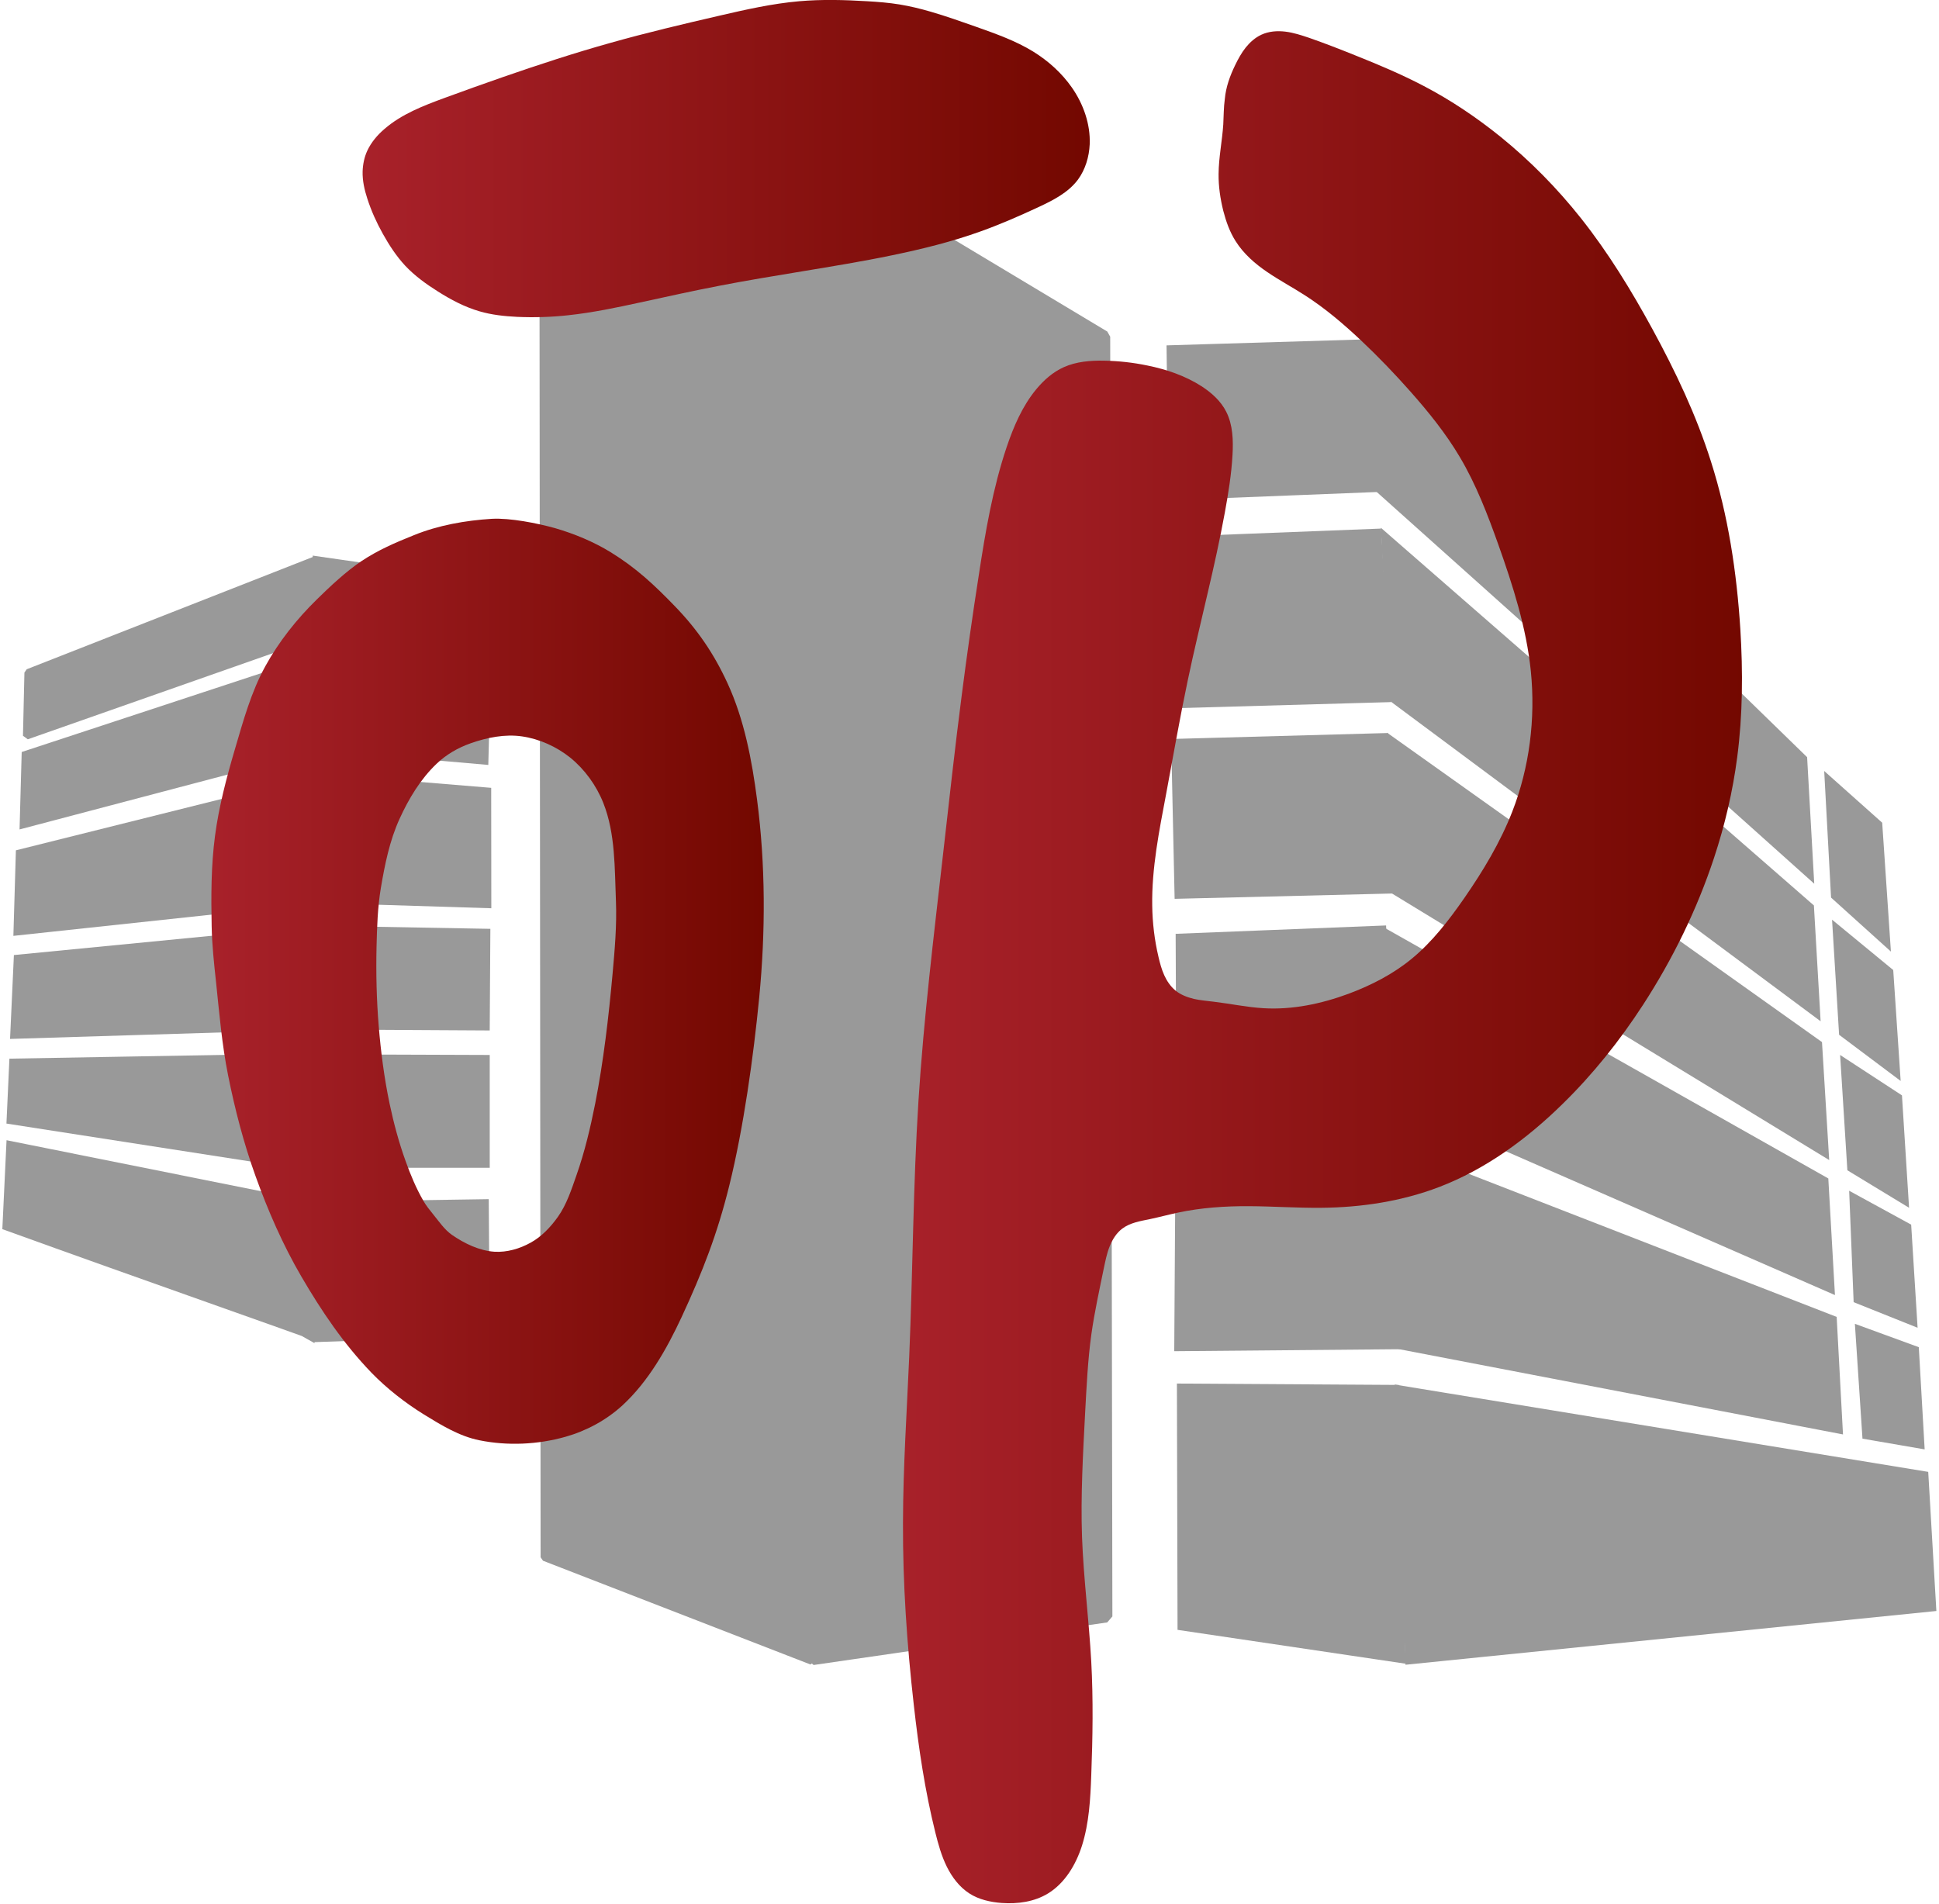
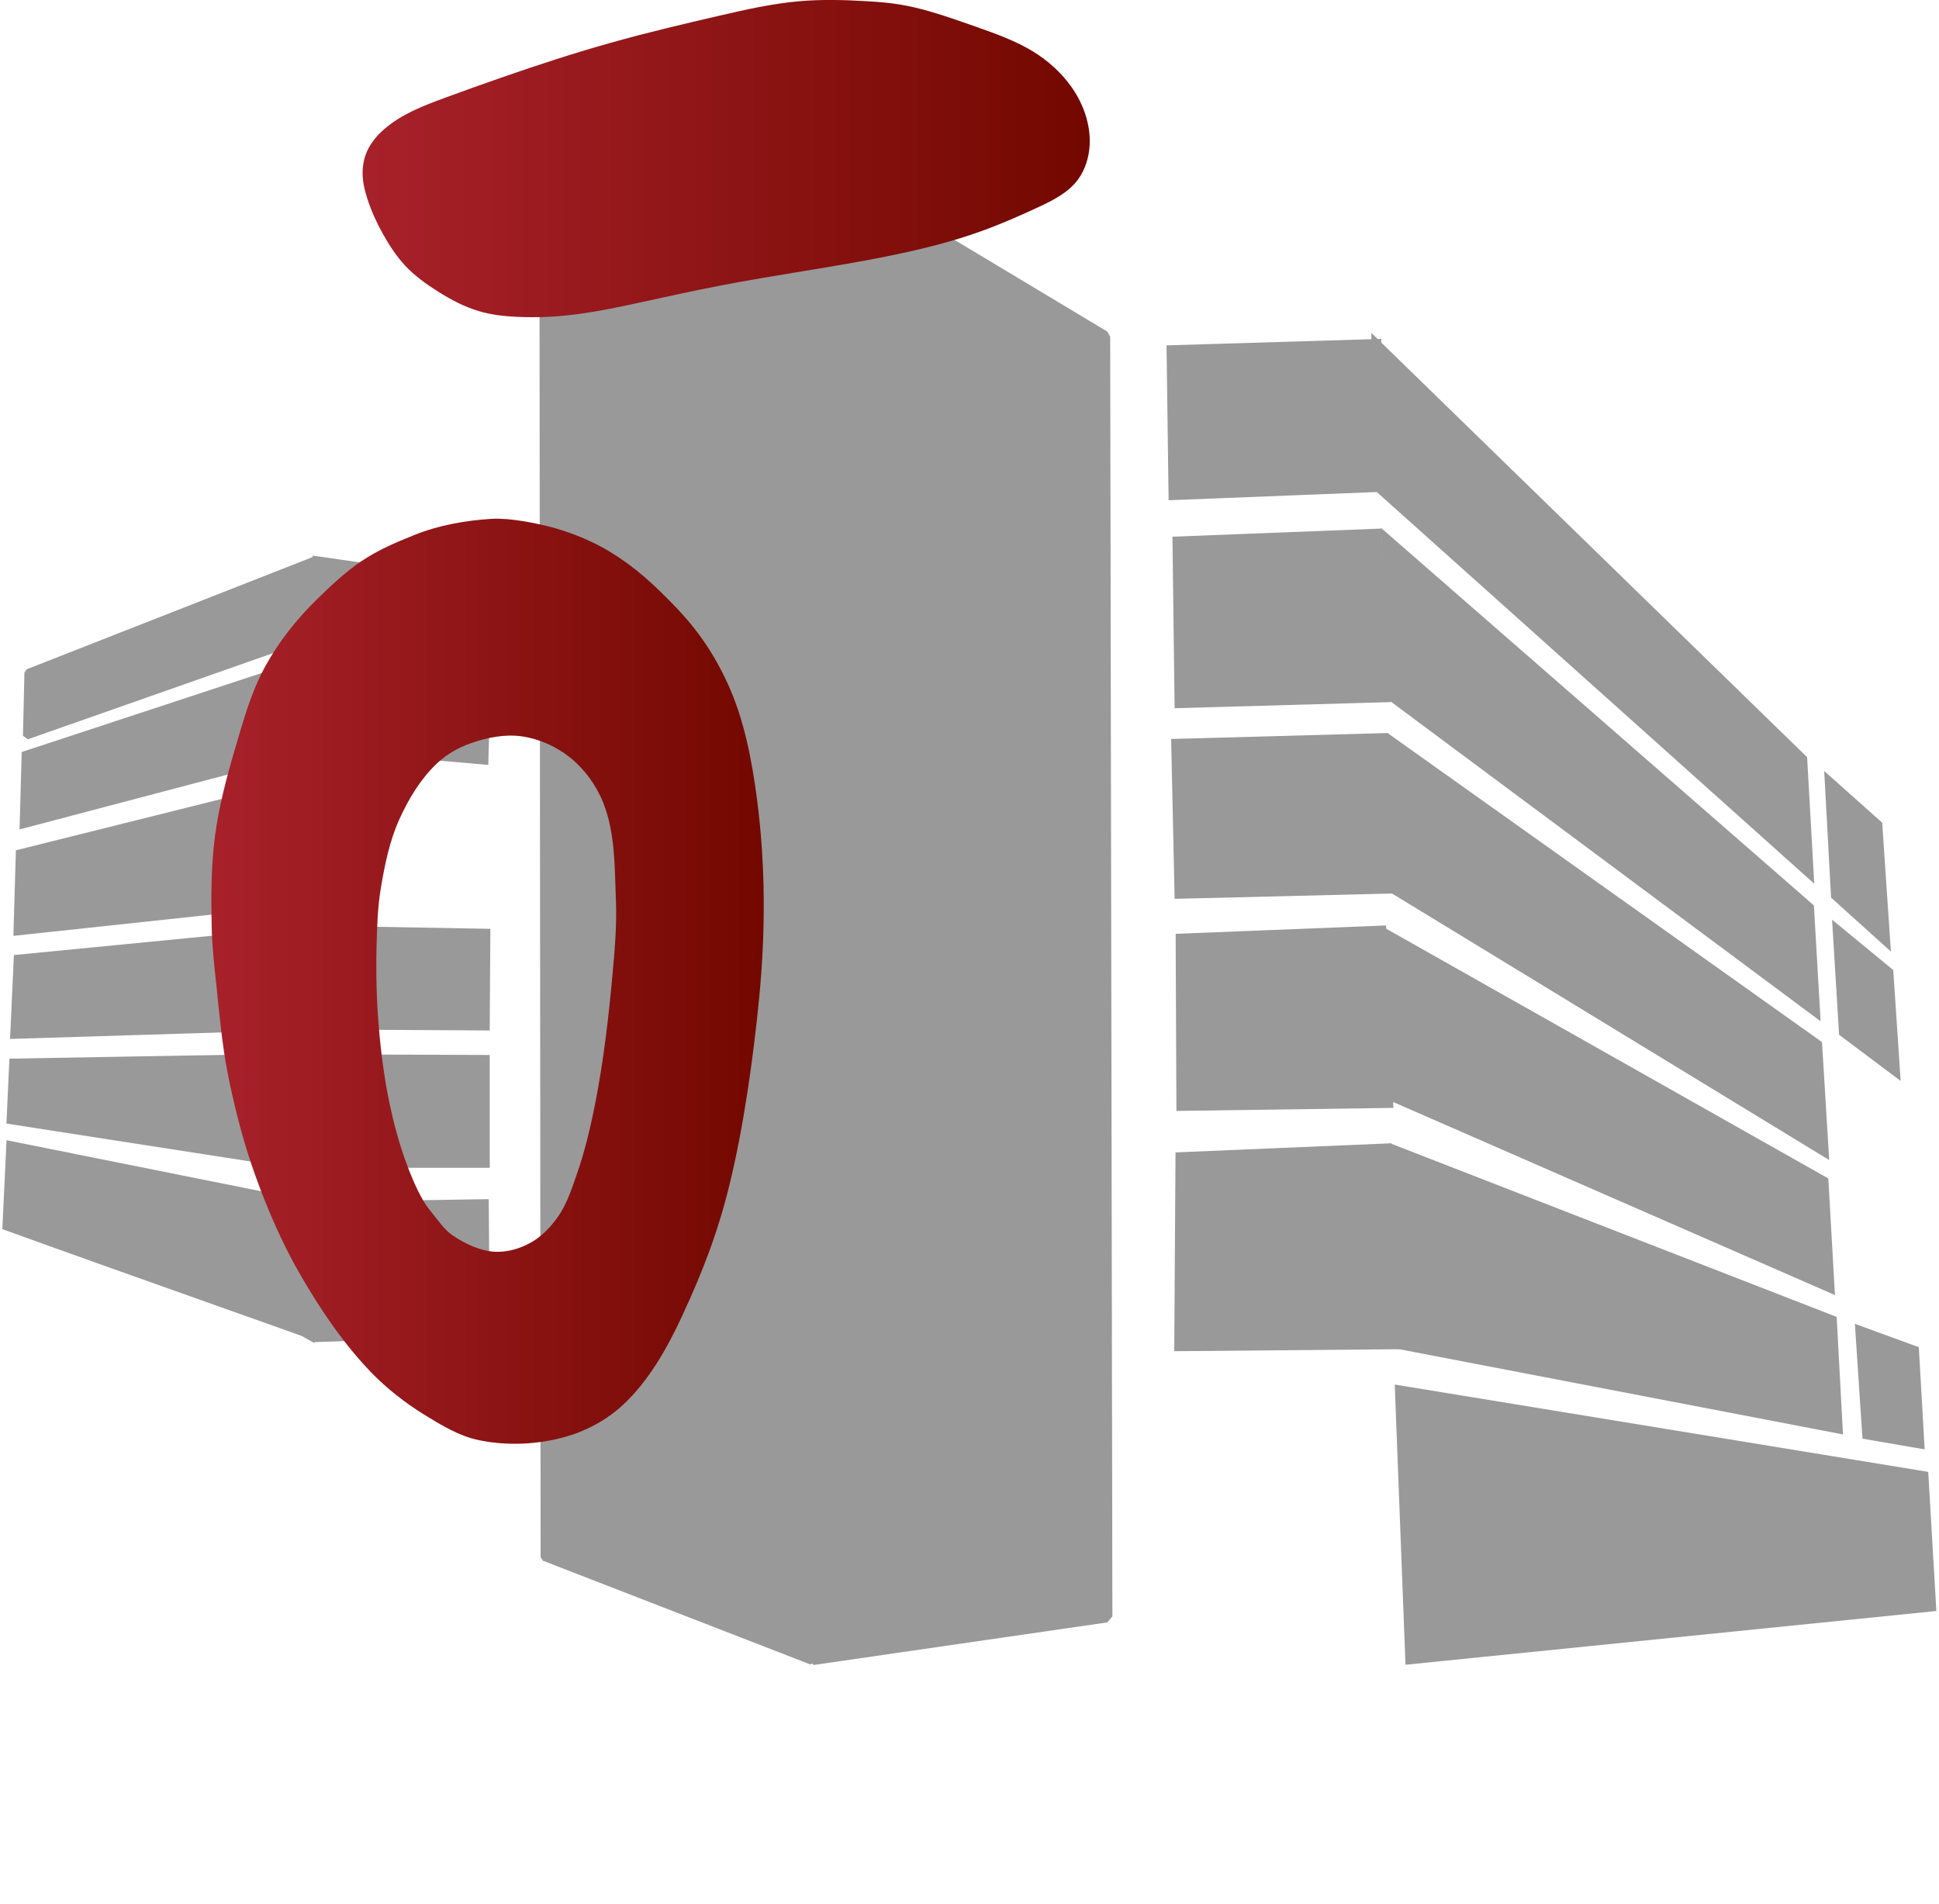
<svg xmlns="http://www.w3.org/2000/svg" xmlns:ns1="http://www.inkscape.org/namespaces/inkscape" xmlns:ns2="http://sodipodi.sourceforge.net/DTD/sodipodi-0.dtd" version="1.1" id="svg3011" ns1:export-filename="P:\final-final\logo-neu-becher-grau-kaminrot.png" ns1:export-xdpi="96" ns1:export-ydpi="96" ns1:version="0.92.2 (5c3e80d, 2017-08-06)" ns2:docname="Logo Becher_grau kaminrot kschrift_arial_round_bold_neu5.svg" x="0px" y="0px" width="110" height="108" viewBox="0.0 0.0 1588.0 1569.0" style="enable-background:new 0 0 1587.7 1569;" xml:space="preserve">
  <style type="text/css">
	.st0{fill:none;}
	.st1{fill:#999999;stroke:#999999;stroke-width:6;}
	.st2{fill:#999999;stroke:#999999;stroke-width:6;stroke-linejoin:bevel;}
	.st3{fill:#999999;stroke:#999999;stroke-width:6.151;stroke-linejoin:bevel;}
	.st4{fill:#999999;stroke:#999999;stroke-width:7.92;}
	.st5{fill:#999999;stroke:#999999;stroke-width:7.994;}
	.st6{fill:#999999;stroke:#999999;stroke-width:8.063;}
	.st7{fill:#999999;stroke:#999999;stroke-width:7.771;}
	.st8{fill:#999999;stroke:#999999;stroke-width:7.868;}
	.st9{fill:#999999;stroke:#999999;stroke-width:6.1;}
	.st10{fill:#999999;stroke:#999999;stroke-width:5.99;}
	.st11{fill:#999999;stroke:#999999;stroke-width:5.971;}
	.st12{fill:#999999;stroke:#999999;stroke-width:9.918;stroke-linejoin:bevel;}
	.st13{fill:url(#grad1);} 
</style>
  <defs>
    <linearGradient id="grad1" x1="0%" y1="0%" x2="100%" y2="0%">
      <stop offset="0%" style="stop-color:#A8212A;stop-opacity:1" />
      <stop offset="100%" style="stop-color:#730800;stop-opacity:1" />
    </linearGradient>
    <ns1:path-effect effect="spiro" id="path-effect4197" is_visible="true" />
    <ns1:path-effect effect="spiro" id="path-effect3861" is_visible="true" />
    <ns1:path-effect effect="spiro" id="path-effect3857" is_visible="true" />
    <ns1:path-effect effect="spiro" id="path-effect3853" is_visible="true" />
    <ns1:path-effect effect="spiro" id="path-effect3849" is_visible="true" />
    <ns1:path-effect effect="spiro" id="path-effect3845" is_visible="true" />
    <ns1:path-effect effect="spiro" id="path-effect3841" is_visible="true" />
    <ns1:path-effect effect="spiro" id="path-effect3861-4" is_visible="true" />
    <ns1:path-effect effect="spiro" id="path-effect3861-9" is_visible="true" />
    <ns1:path-effect effect="spiro" id="path-effect3861-8" is_visible="true" />
    <ns1:path-effect effect="spiro" id="path-effect3861-2" is_visible="true" />
    <ns1:path-effect effect="spiro" id="path-effect3861-5-7" is_visible="true" />
    <ns1:path-effect effect="spiro" id="path-effect3861-5-1" is_visible="true" />
    <ns1:path-effect effect="spiro" id="path-effect3861-5-1-5" is_visible="true" />
    <ns1:path-effect effect="spiro" id="path-effect3861-5-1-7" is_visible="true" />
    <ns1:path-effect effect="spiro" id="path-effect3861-5-1-7-1" is_visible="true" />
    <ns1:path-effect effect="spiro" id="path-effect3861-5-1-7-1-2" is_visible="true" />
    <ns1:path-effect effect="spiro" id="path-effect3861-5-1-7-1-22" is_visible="true" />
    <ns1:path-effect effect="spiro" id="path-effect3861-2-54" is_visible="true" />
    <ns1:path-effect effect="spiro" id="path-effect3861-2-54-7" is_visible="true" />
    <ns1:path-effect effect="spiro" id="path-effect3861-2-54-7-2" is_visible="true" />
    <ns1:path-effect effect="spiro" id="path-effect3861-2-54-7-7" is_visible="true" />
    <ns1:path-effect effect="spiro" id="path-effect3861-2-54-7-3" is_visible="true" />
    <ns1:path-effect effect="spiro" id="path-effect3861-2-54-4" is_visible="true" />
  </defs>
  <ns2:namedview bordercolor="#666666" borderopacity="1" fit-margin-bottom="0" fit-margin-left="0" fit-margin-right="0" fit-margin-top="0" gridtolerance="10" guidetolerance="10" id="namedview3013" ns1:current-layer="svg3011" ns1:cx="152.88717" ns1:cy="1210.9952" ns1:guide-bbox="true" ns1:pageopacity="0" ns1:pageshadow="2" ns1:snap-global="false" ns1:snap-nodes="false" ns1:window-height="988" ns1:window-maximized="1" ns1:window-width="1680" ns1:window-x="-8" ns1:window-y="-8" ns1:zoom="0.36635462" objecttolerance="10" pagecolor="#ffffff" showgrid="false" showguides="true">
	</ns2:namedview>
  <rect id="rect889" x="-65.7" y="-89.5" class="st0" width="1705.7" height="1948.2" />
  <path id="path3021" ns1:connector-curvature="0" ns2:nodetypes="ccccc" class="st1" d="M3.2,943.4L0,1011  c110.3,39.9,250.2,88.9,251.3,89.8l2.3-107.2L3.2,943.4z" />
  <path id="path3791" ns1:connector-curvature="0" ns2:nodetypes="ccccc" class="st1" d="M5.6,875.5l-2.2,48l252.3,39.2  l0.4-91.6L5.6,875.5z" />
  <path id="path3793" ns1:connector-curvature="0" ns2:nodetypes="ccccc" class="st1" d="M6.4,853.2l2.9-63.3l247.2-24.1  l-0.1,79.7L6.4,853.2z" />
  <path id="path3795" ns1:connector-curvature="0" ns2:nodetypes="ccccc" class="st1" d="M11,703.2L9.1,768L259,741.2  l-2.2-99.4L11,703.2z" />
  <path id="path3797" ns1:connector-curvature="0" ns2:nodetypes="ccccc" class="st1" d="M15.8,622l-1.6,57.7l244.2-64.4  l-1.1-72.8L15.8,622z" />
  <path id="path3799" ns1:connector-curvature="0" ns2:nodetypes="ccccc" class="st2" d="M16.9,606.5l238.8-83.9  c0.1,0.3-0.9-61.1-0.9-61.1L18.1,554.4L16.9,606.5z" />
  <path id="path3806" ns1:connector-curvature="0" ns2:nodetypes="ccccc" class="st1" d="M256,872l139.6,0.5l0,87l-139.2,0  L256,872z" />
  <path id="path3810" ns1:connector-curvature="0" ns2:nodetypes="ccccc" class="st1" d="M396.1,768.5l-0.5,77.8l-139.2-0.8  l0.2-79.5L396.1,768.5z" />
-   <path id="path3812" ns1:connector-curvature="0" ns2:nodetypes="sccccs" class="st1" d="M259.1,640.8  c0.9,0,137.7,11.3,137.7,11.3l0.1,93.4L259,741.2C257.9,738.8,259.1,640.8,259.1,640.8L259.1,640.8z" />
  <path id="path3814" ns1:connector-curvature="0" ns2:nodetypes="ccccc" class="st1" d="M258.4,615.3l136.1,11.9l1.8-68.4  l-139-16.3L258.4,615.3z" />
  <path id="path3810-7" ns1:connector-curvature="0" ns2:nodetypes="ccccc" class="st1" d="M396.8,481.7l0.2,58.2  l-141.4-16.2l0.1-62.3L396.8,481.7z" />
  <path id="path3806-1" ns1:connector-curvature="0" ns2:nodetypes="ccccc" class="st1" d="M254.7,993.5l140.1-2.1  l0.8,106.9l-138.9,4.8L254.7,993.5z" />
  <path id="path3839" ns1:connector-curvature="0" ns1:original-d="M 728.57668,228.58918 508.398,320.31593 509.32922,1373.0248 729.72099,1458.565 C 1052.037,818.76544 719.42449,170.49145 728.57668,228.58918 Z" ns1:path-effect="#path-effect3841" ns2:nodetypes="ccccc" class="st3" d="  M662.9,139.1l-220.2,91.7l0.9,1052.7l220.4,85.5L662.9,139.1z" />
  <path id="path3859" ns1:connector-curvature="0" ns1:original-d="m 1026.0653,377.99686 168.8515,-5.05264 -3.1255,118.32245 -164.1892,6.49313 z" ns1:path-effect="#path-effect3861" ns2:nodetypes="ccccc" class="st4" d="  M960.4,288.5l168.9-5.1l-3.1,118.3l-164.2,6.5L960.4,288.5z" />
  <path id="path3859-0" ns1:connector-curvature="0" ns1:original-d="m 1031.0592,535.63923 164.2099,-6.40472 7.6746,134.9566 -170.1814,4.78442 z" ns1:path-effect="#path-effect3861-4" ns1:transform-center-x="18.086443" ns1:transform-center-y="1.9474161" ns2:nodetypes="ccccc" class="st5" d="  M965.3,446.2l164.2-6.4l7.7,135l-170.2,4.8L965.3,446.2z" />
  <path id="path3859-4" ns1:connector-curvature="0" ns1:original-d="m 1030.0582,702.42322 c 59.7974,-45.14533 114.5036,0.24971 170.7305,-4.66253 l 7.6007,124.07678 -175.6913,4.29054 z" ns1:path-effect="#path-effect3861-9" ns2:nodetypes="ccccc" class="st6" d="  M964.3,613l170.7-4.7l7.6,124.1L967,736.7L964.3,613z" />
  <path id="path3859-8" ns1:connector-curvature="0" ns1:original-d="m 1033.4624,862.89871 165.7903,-6.55394 5.6551,142.54012 -170.9053,2.40271 z" ns1:path-effect="#path-effect3861-8" ns2:nodetypes="ccccc" class="st7" d="  M967.8,773.4l165.8-6.6l5.7,142.5l-170.9,2.4L967.8,773.4z" />
  <path id="path3859-45" ns1:connector-curvature="0" ns1:original-d="m 1033.3916,1043.0432 170.321,-7.2447 11.0452,161.6995 -182.2654,1.5853 z" ns1:path-effect="#path-effect3861-2" ns2:nodetypes="ccccc" class="st8" d="  M967.7,953.6l170.3-7.2l11,161.7l-182.3,1.6L967.7,953.6z" />
-   <path id="path3859-1-1" ns1:connector-curvature="0" ns1:original-d="m 1033.7368,1232.8765 176.9423,1.1417 5.3821,223.1816 -181.7544,-27.0097 z" ns1:path-effect="#path-effect3861-5-7" ns2:nodetypes="ccccc" class="st9" d="  M968,1143.4l176.9,1.1l5.4,223.2l-181.8-27L968,1143.4z" />
  <path id="path3859-1" ns1:connector-curvature="0" ns1:original-d="m 1213.3025,1234.1459 433.7218,70.9654 6.4218,109.3612 -431.5219,43.7331 z" ns1:path-effect="#path-effect3861-5-1" ns2:nodetypes="ccccc" class="st10" d="  M1147.6,1144.7l433.7,71l6.4,109.4l-431.5,43.7L1147.6,1144.7z" />
  <path id="path3859-1-2" ns1:connector-curvature="0" ns1:original-d="m 1209.4395,1036.1899 362.0839,140.787 4.9223,91.0847 -363.3642,-69.8048 z" ns1:path-effect="#path-effect3861-5-1-5" ns2:nodetypes="ccccc" class="st1" d="  M1143.7,946.7l362.1,140.8l4.9,91.1l-363.4-69.8L1143.7,946.7z" />
  <path id="path3859-1-6" ns1:connector-curvature="0" ns1:original-d="m 1203.9766,858.86732 360.5894,203.66198 5.0547,89.5766 -361.0916,-157.79831 z" ns1:path-effect="#path-effect3861-5-1-7" ns2:nodetypes="ccccc" class="st1" d="  M1138.3,769.4l360.6,203.7l5.1,89.6l-361.1-157.8L1138.3,769.4z" />
  <path id="path3859-1-6-4" ns1:connector-curvature="0" ns1:original-d="m 1207.0095,699.28743 352.3917,250.6892 c 0.5846,-0.60364 5.6935,61.66137 5.4731,90.06777 L 1210.2778,823.80952 Z" ns1:path-effect="#path-effect3861-5-1-7-1" ns2:nodetypes="ccccc" class="st11" d="  M1141.3,609.8l352.4,250.7l5.5,90.1l-354.6-216.2L1141.3,609.8z" />
  <path id="path3859-1-6-4-3" ns1:connector-curvature="0" ns1:original-d="m 1202.1556,531.32477 350.6482,305.82722 5.062,87.76271 -349.3386,-259.75188 z" ns1:path-effect="#path-effect3861-5-1-7-1-2" ns2:nodetypes="ccccc" class="st1" d="  M1136.4,441.9l350.6,305.8l5.1,87.8l-349.3-259.8L1136.4,441.9z" />
  <path id="path3859-1-6-4-1" ns1:connector-curvature="0" ns1:original-d="m 1193.9612,371.07901 353.1129,343.7965 5.4418,95.85118 -355.8232,-318.55272 z" ns1:path-effect="#path-effect3861-5-1-7-1-22" ns2:nodetypes="ccccc" class="st1" d="  M1128.3,281.6l353.1,343.8l5.4,95.9L1131,402.7L1128.3,281.6z" />
  <path id="path3859-45-3" ns1:connector-curvature="0" ns1:original-d="m 1592.7377,1184.9892 46.5016,17.0099 4.5014,78.4973 c -15.9491,-3.4111 -21.3745,45.7194 -45.1778,-7.8242 z" ns1:path-effect="#path-effect3861-2-54" ns2:nodetypes="ccccc" class="st1" d="  M1527,1095.5l46.5,17l4.5,78.5l-45.2-7.8L1527,1095.5z" />
-   <path id="path3859-45-3-4" ns1:connector-curvature="0" ns1:original-d="m 1587.9547,1076.0613 45.0031,24.5751 4.8582,78.6411 c -15.3237,-6.6791 80.3266,57.9396 -46.4816,-18.6497 z" ns1:path-effect="#path-effect3861-2-54-7" ns2:nodetypes="ccccc" class="st1" d="  M1522.2,986.6l45,24.6l4.9,78.6l-46.5-18.6L1522.2,986.6z" />
-   <path id="path3859-45-3-4-7" ns1:connector-curvature="0" ns1:original-d="m 1580.614,964.80804 44.6639,29.2455 C 0,0 0,0 1630.6589,1079.5019 c -14.3763,-7.2093 -37.8157,-77.8412 -44.6295,-27.0712 z" ns1:path-effect="#path-effect3861-2-54-7-2" ns2:nodetypes="ccccc" class="st1" d="  M1514.9,875.3l44.7,29.2l5.4,85.4l-44.6-27.1L1514.9,875.3z" />
  <path id="path3859-45-3-4-9" ns1:connector-curvature="0" ns1:original-d="m 1573.9834,854.17667 44.1324,36.27608 5.5672,83.55036 -44.3996,-33.33602 z" ns1:path-effect="#path-effect3861-2-54-7-7" ns2:nodetypes="ccccc" class="st1" d="  M1508.3,764.7l44.1,36.3l5.6,83.6l-44.4-33.3L1508.3,764.7z" />
  <path id="path3859-45-3-4-1" ns1:connector-curvature="0" ns1:original-d="m 1567.4776,731.98375 41.5141,37.03415 6.5984,97.59052 -42.9306,-38.69488 z" ns1:path-effect="#path-effect3861-2-54-7-3" ns2:nodetypes="ccccc" class="st1" d="  M1501.8,642.5l41.5,37l6.6,97.6l-42.9-38.7L1501.8,642.5z" />
  <path id="path3843" ns1:connector-curvature="0" ns1:original-d="m 727.82508,221.30019 2.73193,1235.55901 242.02556,-35.1235 -1.91129,-1054.72509 z" ns1:path-effect="#path-effect3845" ns2:nodetypes="ccccc" class="st12" d="  M662.1,131.8l2.7,1235.6l242-35.1L905,277.5L662.1,131.8z" />
  <g id="g899" transform="matrix(0.989,0,0,1.023,35.802,6.642)">
    <path id="path3801" ns1:connector-curvature="0" ns2:nodetypes="ssssssssssssssssssssssssssaaaaaaaaaaaaaaaaaaaaaa" class="st13" d="   M368.6,411.5c-21.9,1.3-44.7,5.2-65,13.2c-15.7,6.1-29.5,11.8-43.7,20.9c-12.8,8.3-26.3,20.5-37.3,31   c-16.6,15.7-31.5,33.8-42.8,53.7c-11.9,20.9-18.5,44.4-25.5,67.4c-6.9,22.7-13.2,45.7-16.4,69.2c-3.3,24.1-3.3,48.6-2.8,72.8   c0.3,15.2,2,30.4,3.7,45.5c2.7,25,4.9,50.1,10,74.7c5.7,27.5,13,54.7,22.8,81c10.4,28,22.8,55.5,38.2,81   c16.9,28,35.2,54.2,58.3,77.4c12.7,12.7,28.3,24.5,43.7,33.7c14.6,8.7,29.8,17.7,46.4,20.9c23.5,4.6,48.6,3.5,71.7-2.8   c17.3-4.7,34.1-13.4,47.6-25.4c21.5-19.2,36.7-45.1,49.2-71c17.5-36.5,29.8-67,39.8-106.2c11.9-46.6,20.1-103.6,24.9-151.4   c5.3-52.9,5.3-106.7-1.8-159.3c-4.3-32-10.7-64.6-24.6-93.8c-11.3-23.8-25.1-43.3-43.7-61.9c-17.5-17.5-32.4-31-53.7-43.7   c-14.3-8.5-30.4-14.9-46.4-19.4C406.3,415,383.8,410.7,368.6,411.5L368.6,411.5z M393.7,586.8c14.4,2,28.7,8.2,40.2,17.1   c12,9.4,21.8,22.4,27.6,36.6c10.1,24.6,9.4,52.6,10.5,79.2c0.8,19.4-1,38.9-2.8,58.3c-3.3,35.1-7.5,70.2-14.5,104.7   c-4,19.4-8.7,38.7-15.5,57.4c-4.2,11.6-8.2,23.7-15.5,33.7c-6.1,8.3-13.7,16.1-22.8,20.9c-9.1,4.9-19.8,7.9-30.1,7.3   c-12.6-0.8-25-6.6-35.5-13.6c-6.2-4.2-10.6-10.6-15.5-16.4c-2.9-3.5-5.9-7-8.2-10.9c-6.1-10.2-10.8-21.1-14.9-32.2   c-5.6-15-9.9-30.5-13.3-46.1c-4.5-20.7-7.3-41.7-9.1-62.8c-1.8-21.2-2.3-42.5-1.8-63.8c0.4-15.8,0.9-31.8,3.6-47.3   c3.3-18.9,7.3-38.1,15.5-55.5c7.7-16.4,17.6-32.3,31-44.6c8-7.4,17.9-12.9,28.2-16.4C364.5,587.7,379.5,584.8,393.7,586.8   L393.7,586.8z" />
    <path id="path3855" ns1:connector-curvature="0" ns1:original-d="m 747.78112,81.966026 c -18.86386,-0.896251 -37.8409,-1.631624 -56.65543,0 -22.35529,1.938684 -44.34242,7.024816 -66.31261,11.588611 -30.47587,6.330651 -60.75644,13.668013 -90.77745,21.889603 -30.31356,8.30171 -60.25862,17.92106 -90.13364,27.6839 -16.19234,5.29148 -32.58683,10.12615 -48.28589,16.7391 -17.24719,7.26507 -35.61076,13.40841 -50.21731,25.10866 -5.83349,4.67279 -10.8775,10.66992 -14.16386,17.38292 -2.51782,5.14312 -3.71364,11.01471 -3.86287,16.73911 -0.19309,7.40676 1.66868,14.81267 3.86287,21.8896 3.07166,9.90702 7.65987,19.36258 12.87624,28.32771 5.33232,9.1644 11.26284,18.16657 18.67054,25.75247 7.91673,8.10717 17.33464,14.75347 27.04009,20.60198 10.93786,6.59116 22.52056,12.47127 34.76583,16.09529 10.18565,3.01447 20.94096,3.91424 31.54678,4.50668 14.1483,0.79032 28.39248,0.13177 42.49157,-1.28762 20.14953,-2.0285 39.97149,-6.56087 59.8745,-10.30099 22.17088,-4.16629 44.13403,-9.39491 66.3126,-13.52005 22.89265,-4.25796 45.93315,-7.679 68.88786,-11.58861 24.90274,-4.24139 49.99147,-7.53717 74.68216,-12.87623 24.92921,-5.39063 49.8291,-11.28709 74.03835,-19.31435 16.26527,-5.39321 32.5126,-11.26793 47.64207,-19.31436 11.87655,-6.3164 25.30039,-11.85293 33.47821,-22.53341 6.0649,-7.92094 9.58093,-18.35181 9.65713,-28.32771 0.12234,-16.01594 -6.08891,-32.27527 -14.80763,-45.71064 -7.85841,-12.10964 -19.99626,-21.24516 -32.19058,-28.97152 -14.54421,-9.21526 -31.49258,-13.98749 -47.64207,-19.95817 -12.47658,-4.612761 -25.15225,-8.730147 -37.98489,-12.232421 -8.48831,-2.316623 -17.06349,-4.408723 -25.75247,-5.794306 -8.94118,-1.425801 -17.99615,-2.145555 -27.0401,-2.575247 z" ns1:path-effect="#path-effect3857" ns2:nodetypes="aaaaaaaaaaaaaaaaaaaaaaaaaaaaaa" class="st13" d="   M681.4-5.5c-18.9-1.1-37.8-1.6-56.7,0c-22.4,1.9-44.4,6.7-66.3,11.6C528,12.9,497.7,19.8,467.6,28c-30.3,8.2-60.3,17.7-90.1,27.7   c-16.1,5.4-32.2,11-48.3,16.7c-17.7,6.3-35.8,13-50.2,25.1c-5.8,4.8-10.9,10.6-14.2,17.4c-2.5,5.2-3.7,11-3.9,16.7   c-0.2,7.4,1.5,14.8,3.9,21.9c3.3,9.9,7.7,19.3,12.9,28.3c5.3,9.2,11.3,18.1,18.7,25.8c7.9,8.1,17.3,14.7,27,20.6   c10.9,6.7,22.4,12.6,34.8,16.1c10.2,2.9,20.9,4,31.5,4.5c14.2,0.6,28.4,0.2,42.5-1.3c20.2-2.1,40-6.1,59.9-10.3   c22.1-4.6,44.1-9.4,66.3-13.5c22.9-4.3,45.9-7.9,68.9-11.6c24.9-4,49.9-7.9,74.7-12.9c25-5,49.9-10.9,74-19.3   c16.2-5.6,32-12.3,47.6-19.3c12.4-5.6,25.2-11.7,33.5-22.5c6.1-8.1,9.2-18.2,9.7-28.3c0.7-16.3-5.3-32.5-14.8-45.7   c-8.5-11.8-19.7-21.5-32.2-29c-14.8-8.8-31.3-14.4-47.6-20c-12.6-4.3-25.2-8.6-38-12.2c-8.5-2.4-17.1-4.4-25.8-5.8   C699.5-4.3,690.4-5,681.4-5.5L681.4-5.5z" />
-     <path id="path4195" ns1:connector-curvature="0" ns1:original-d="m 1054.4012,133.46446 c 5.4924,-9.46445 11.7613,-20.32243 21.8896,-24.46484 12.3409,-5.04732 26.8705,-0.17725 39.9164,2.57525 13.4191,2.83123 25.8902,9.08275 38.6287,14.16386 19.1068,7.62125 38.4905,14.8115 56.6554,24.46484 22.4994,11.95681 44.4497,25.33182 64.3812,41.20395 24.4548,19.47421 47.0198,41.58943 66.9564,65.6688 22.6991,27.41587 41.8961,57.75924 59.2307,88.84602 19.0816,34.21975 37.1947,69.49107 48.9297,106.87275 13.7173,43.6962 20.9413,89.5375 24.4648,135.20046 2.6425,34.24556 1.8559,68.94955 -2.5752,103.00988 -3.5859,27.56369 -9.8173,54.99708 -19.3144,81.12027 -15.0841,41.49108 -35.008,81.55202 -59.2307,118.46136 -19.0561,29.03673 -40.9516,56.81056 -66.9564,79.83266 -30.6631,27.14607 -64.8715,52.03688 -103.0099,66.95648 -30.8192,12.0564 -64.8565,14.2901 -97.8593,16.7391 -20.122,1.4932 -40.3518,-1.948 -60.5183,-1.2877 -19.8075,0.6486 -39.6432,2.1359 -59.2307,5.1505 -7.82209,1.2038 -15.55014,3.0379 -23.17716,5.1505 -7.84818,2.1738 -17.06836,2.3406 -23.1773,7.7258 -8.92844,7.8707 -11.7061,20.8929 -15.4514,32.1906 -5.64185,17.0186 -7.85103,35.0313 -10.30104,52.7925 -2.88343,20.9032 -4.0212,42.0227 -5.1505,63.0936 -1.79229,33.4412 -3.43147,66.9563 -2.5753,100.4346 0.85842,33.5661 6.43722,66.8822 7.7258,100.4346 1.16949,30.4513 2.06346,61.0175 0,91.4213 -1.2906,19.0162 -0.58289,38.9845 -7.7258,56.6554 -5.98397,14.8038 -14.8651,30.0428 -28.3277,38.6287 -11.07131,7.0608 -25.50821,8.2568 -38.6287,7.7258 -9.36638,-0.3791 -19.64706,-1.9625 -27.0401,-7.7258 -14.86337,-11.5869 -21.88276,-31.2199 -28.3277,-48.9297 -11.9208,-32.7568 -13.94766,-68.3909 -18.0267,-103.0099 -5.7364,-48.685 -8.4525,-97.7704 -9.0134,-146.789 -0.51111,-44.6677 3.4551,-89.2744 5.1505,-133.9129 2.60821,-68.672 2.90734,-137.4673 7.7257,-206.01973 4.6893,-66.71612 13.14411,-133.11804 20.602,-199.58164 4.77293,-42.53564 9.77017,-85.05086 15.4515,-127.47472 4.31848,-32.2471 8.22809,-64.58284 14.1639,-96.57176 6.42112,-34.60434 10.99432,-69.99067 23.1772,-103.00988 6.0478,-16.39132 13.24032,-32.96555 24.4648,-46.35444 6.28792,-7.50042 14.18872,-14.15369 23.17726,-18.02673 10.3691,-4.4679 22.19054,-4.89132 33.47828,-5.15049 12.0834,-0.27744 24.28838,1.09345 36.0534,3.86287 15.59867,3.67185 31.57976,8.08451 45.06676,16.7391 8.1737,5.24506 16.2362,11.9267 20.602,20.60198 5.2663,10.46469 5.0974,23.05086 5.1505,34.76583 0.071,15.59964 -3.6871,30.99914 -6.4381,46.35445 -3.8751,21.62921 -9.2758,42.95815 -14.1639,64.38117 -5.3959,23.64911 -11.602,47.11261 -16.7391,70.81929 -6.578,30.35601 -13.039,60.76381 -18.02669,91.42127 -4.86424,29.89876 -11.53533,59.84183 -11.58857,90.13364 -0.0243,13.84151 1.01464,27.99474 5.15046,41.20395 3.04028,9.71019 6.25611,20.63699 14.1638,27.04009 8.6599,7.01217 21.2669,6.81402 32.1906,9.01337 13.5693,2.73201 27.3649,5.41238 41.204,5.15049 23.9161,-0.4526 48.1691,-3.89754 70.8193,-11.58861 18.9104,-6.42118 37.098,-15.97796 52.7925,-28.32772 17.1991,-13.53368 30.9649,-31.18809 43.7792,-48.92969 15.6479,-21.66477 31.2985,-44.23442 39.9163,-69.53167 12.2923,-36.08353 17.8189,-75.2646 15.4515,-113.31086 -2.1789,-35.01723 -15.2332,-68.68361 -27.0401,-101.72225 -8.7262,-24.4183 -18.7548,-48.64093 -32.1906,-70.8193 -11.5665,-19.09266 -26.4164,-36.07001 -41.2039,-52.79256 -12.867,-14.55071 -26.6424,-28.34927 -41.204,-41.20395 -14.6749,-12.9547 -30.8192,-24.14407 -46.3544,-36.05346 -19.2118,-14.72788 -43.0794,-24.67231 -57.9431,-43.77919 -5.433,-6.98396 -7.991,-15.92333 -10.3009,-24.46485 -2.5989,-9.6102 -3.6975,-19.66131 -3.8629,-29.61534 -0.2221,-13.36576 2.802,-26.59089 3.8629,-39.91633 0.5461,-6.85902 -0.026,-13.84779 1.2876,-20.60197 1.8138,-9.32618 4.2446,-18.82265 9.0133,-27.0401 z" ns1:path-effect="#path-effect4197" ns2:nodetypes="aaaaaaaaaaaaaaaaaaaaaaaaaaaaaaaaaaaaaaaaaaaaaaaaaaaaaaaaaaaaaaaaaaaaaaa" class="st13" d="   M988,46c2.5-5,5.3-9.9,8.8-14.2c3.6-4.3,7.9-8,13-10.3c6.2-2.8,13.3-3.3,20.1-2.5c6.8,0.8,13.3,2.9,19.8,5   c13,4.4,25.8,9.2,38.6,14.2c19.2,7.4,38.3,15.2,56.7,24.5c22.8,11.5,44.3,25.5,64.4,41.2c24.6,19.3,47.1,41.4,67,65.7   c22.6,27.6,41.7,57.8,59.2,88.8c19.3,34.2,36.7,69.6,48.9,106.9c14.4,43.6,21.5,89.4,24.5,135.2c2.2,34.3,2,68.9-2.6,103   c-3.7,27.6-10.3,54.8-19.3,81.1c-14.3,41.9-34.5,81.7-59.2,118.5c-19.4,28.9-41.7,55.9-67,79.8c-29.9,28.4-64.3,52.7-103,67   c-31.2,11.5-64.6,16.4-97.9,16.7c-20.2,0.2-40.3-1.2-60.5-1.3c-19.9-0.1-39.8,1.2-59.2,5.2c-7.8,1.6-15.4,3.6-23.2,5.2   c-8.1,1.6-16.6,2.9-23.2,7.7c-4.9,3.6-8.3,8.9-10.6,14.6c-2.3,5.6-3.5,11.7-4.8,17.6c-3.7,17.5-7.7,35-10.3,52.8   c-3,20.9-4,42-5.2,63.1c-1.8,33.5-3.8,67-2.6,100.4c1.3,33.6,5.8,66.9,7.7,100.4c1.7,30.4,1.2,61,0,91.4   c-0.7,19.1-1.8,38.5-7.7,56.7c-5.1,15.5-14.3,30.3-28.3,38.6c-11.5,6.8-25.3,8.6-38.6,7.7c-9.4-0.7-19-2.7-27-7.7   c-8.2-5.1-14.4-13-18.8-21.6c-4.4-8.6-7.1-18-9.5-27.3c-8.7-33.8-14-68.4-18-103c-5.7-48.7-9.2-97.7-9-146.8   c0.1-44.7,3.2-89.3,5.2-133.9c3-68.7,3.2-137.4,7.7-206c4.4-66.7,12.8-133.2,20.6-199.6c5-42.5,9.8-85,15.5-127.5   c4.3-32.3,9-64.4,14.2-96.6c5.5-34.8,11.6-69.7,23.2-103c5.8-16.6,13.1-33,24.5-46.4c6.4-7.5,14.1-14.1,23.2-18   c10.4-4.5,22.1-5.4,33.5-5.2c12.1,0.2,24.2,1.5,36.1,3.9c15.8,3.1,31.4,8.2,45.1,16.7c8.3,5.2,16.1,11.9,20.6,20.6   c5.5,10.5,5.9,22.9,5.2,34.8c-0.9,15.6-3.5,31-6.4,46.4c-4.1,21.6-9,43-14.2,64.4c-5.6,23.6-11.6,47.1-16.7,70.8   c-6.6,30.3-12.1,60.9-18,91.4c-5.8,29.8-12.1,59.8-11.6,90.1c0.2,13.9,1.9,27.7,5.2,41.2c1.2,5,2.6,10.1,4.8,14.8   c2.2,4.7,5.3,9.1,9.3,12.3c4.4,3.5,9.9,5.5,15.4,6.8c5.5,1.2,11.2,1.6,16.8,2.3c13.8,1.6,27.4,4.4,41.2,5.2   c24,1.4,48.1-3.5,70.8-11.6c18.9-6.8,37.1-15.8,52.8-28.3c17.2-13.7,31-31.1,43.8-48.9c15.6-21.8,29.9-44.7,39.9-69.5   c14.4-35.7,19.5-75,15.5-113.3c-3.7-35-14.9-68.7-27-101.7c-9-24.4-18.6-48.7-32.2-70.8c-11.7-19.1-26.1-36.3-41.2-52.8   c-13.1-14.3-26.8-28.1-41.2-41.2c-14.5-13.2-29.7-25.7-46.4-36.1c-10.4-6.5-21.3-12.1-31.5-18.8c-10.2-6.7-19.8-14.7-26.5-25   c-4.9-7.4-8-15.9-10.3-24.5c-2.5-9.7-4-19.6-3.9-29.6c0.1-13.4,3-26.6,3.9-39.9c0.4-6.9,0.3-13.8,1.3-20.6   C980.3,63.6,983.7,54.6,988,46L988,46z" />
  </g>
  <g id="flowRoot4827" transform="translate(-1.15,-1.31)">
</g>
</svg>